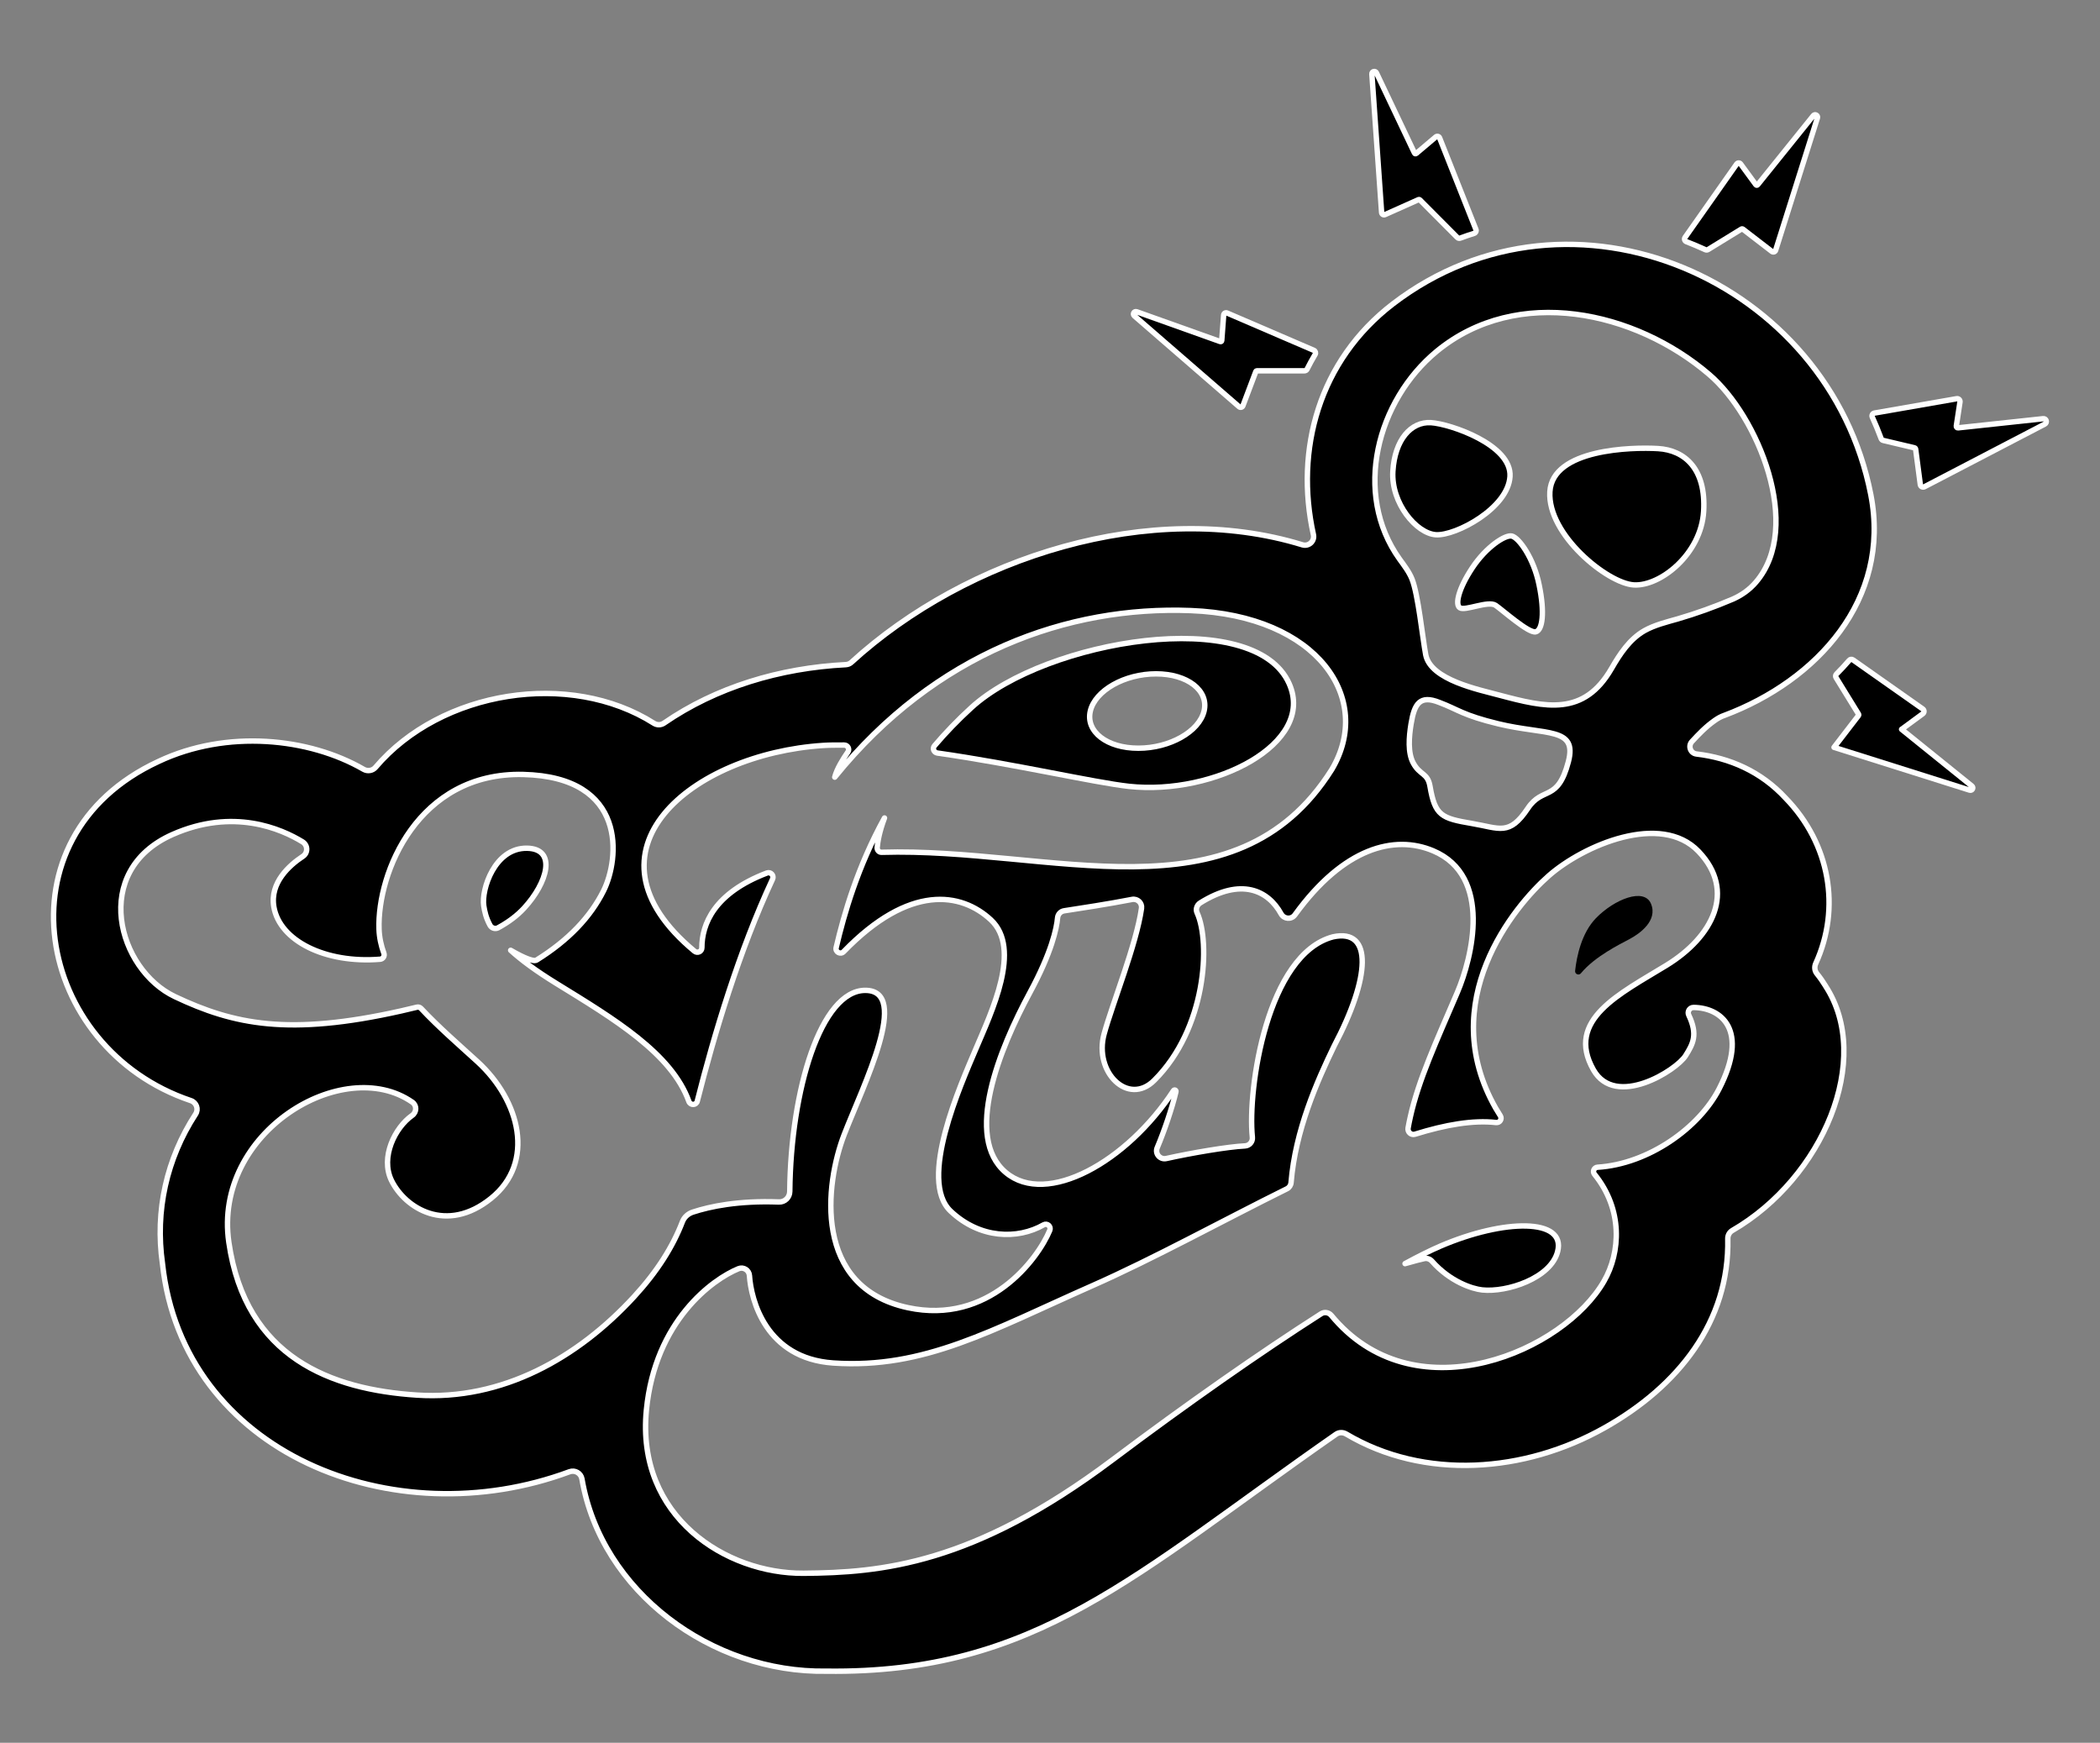
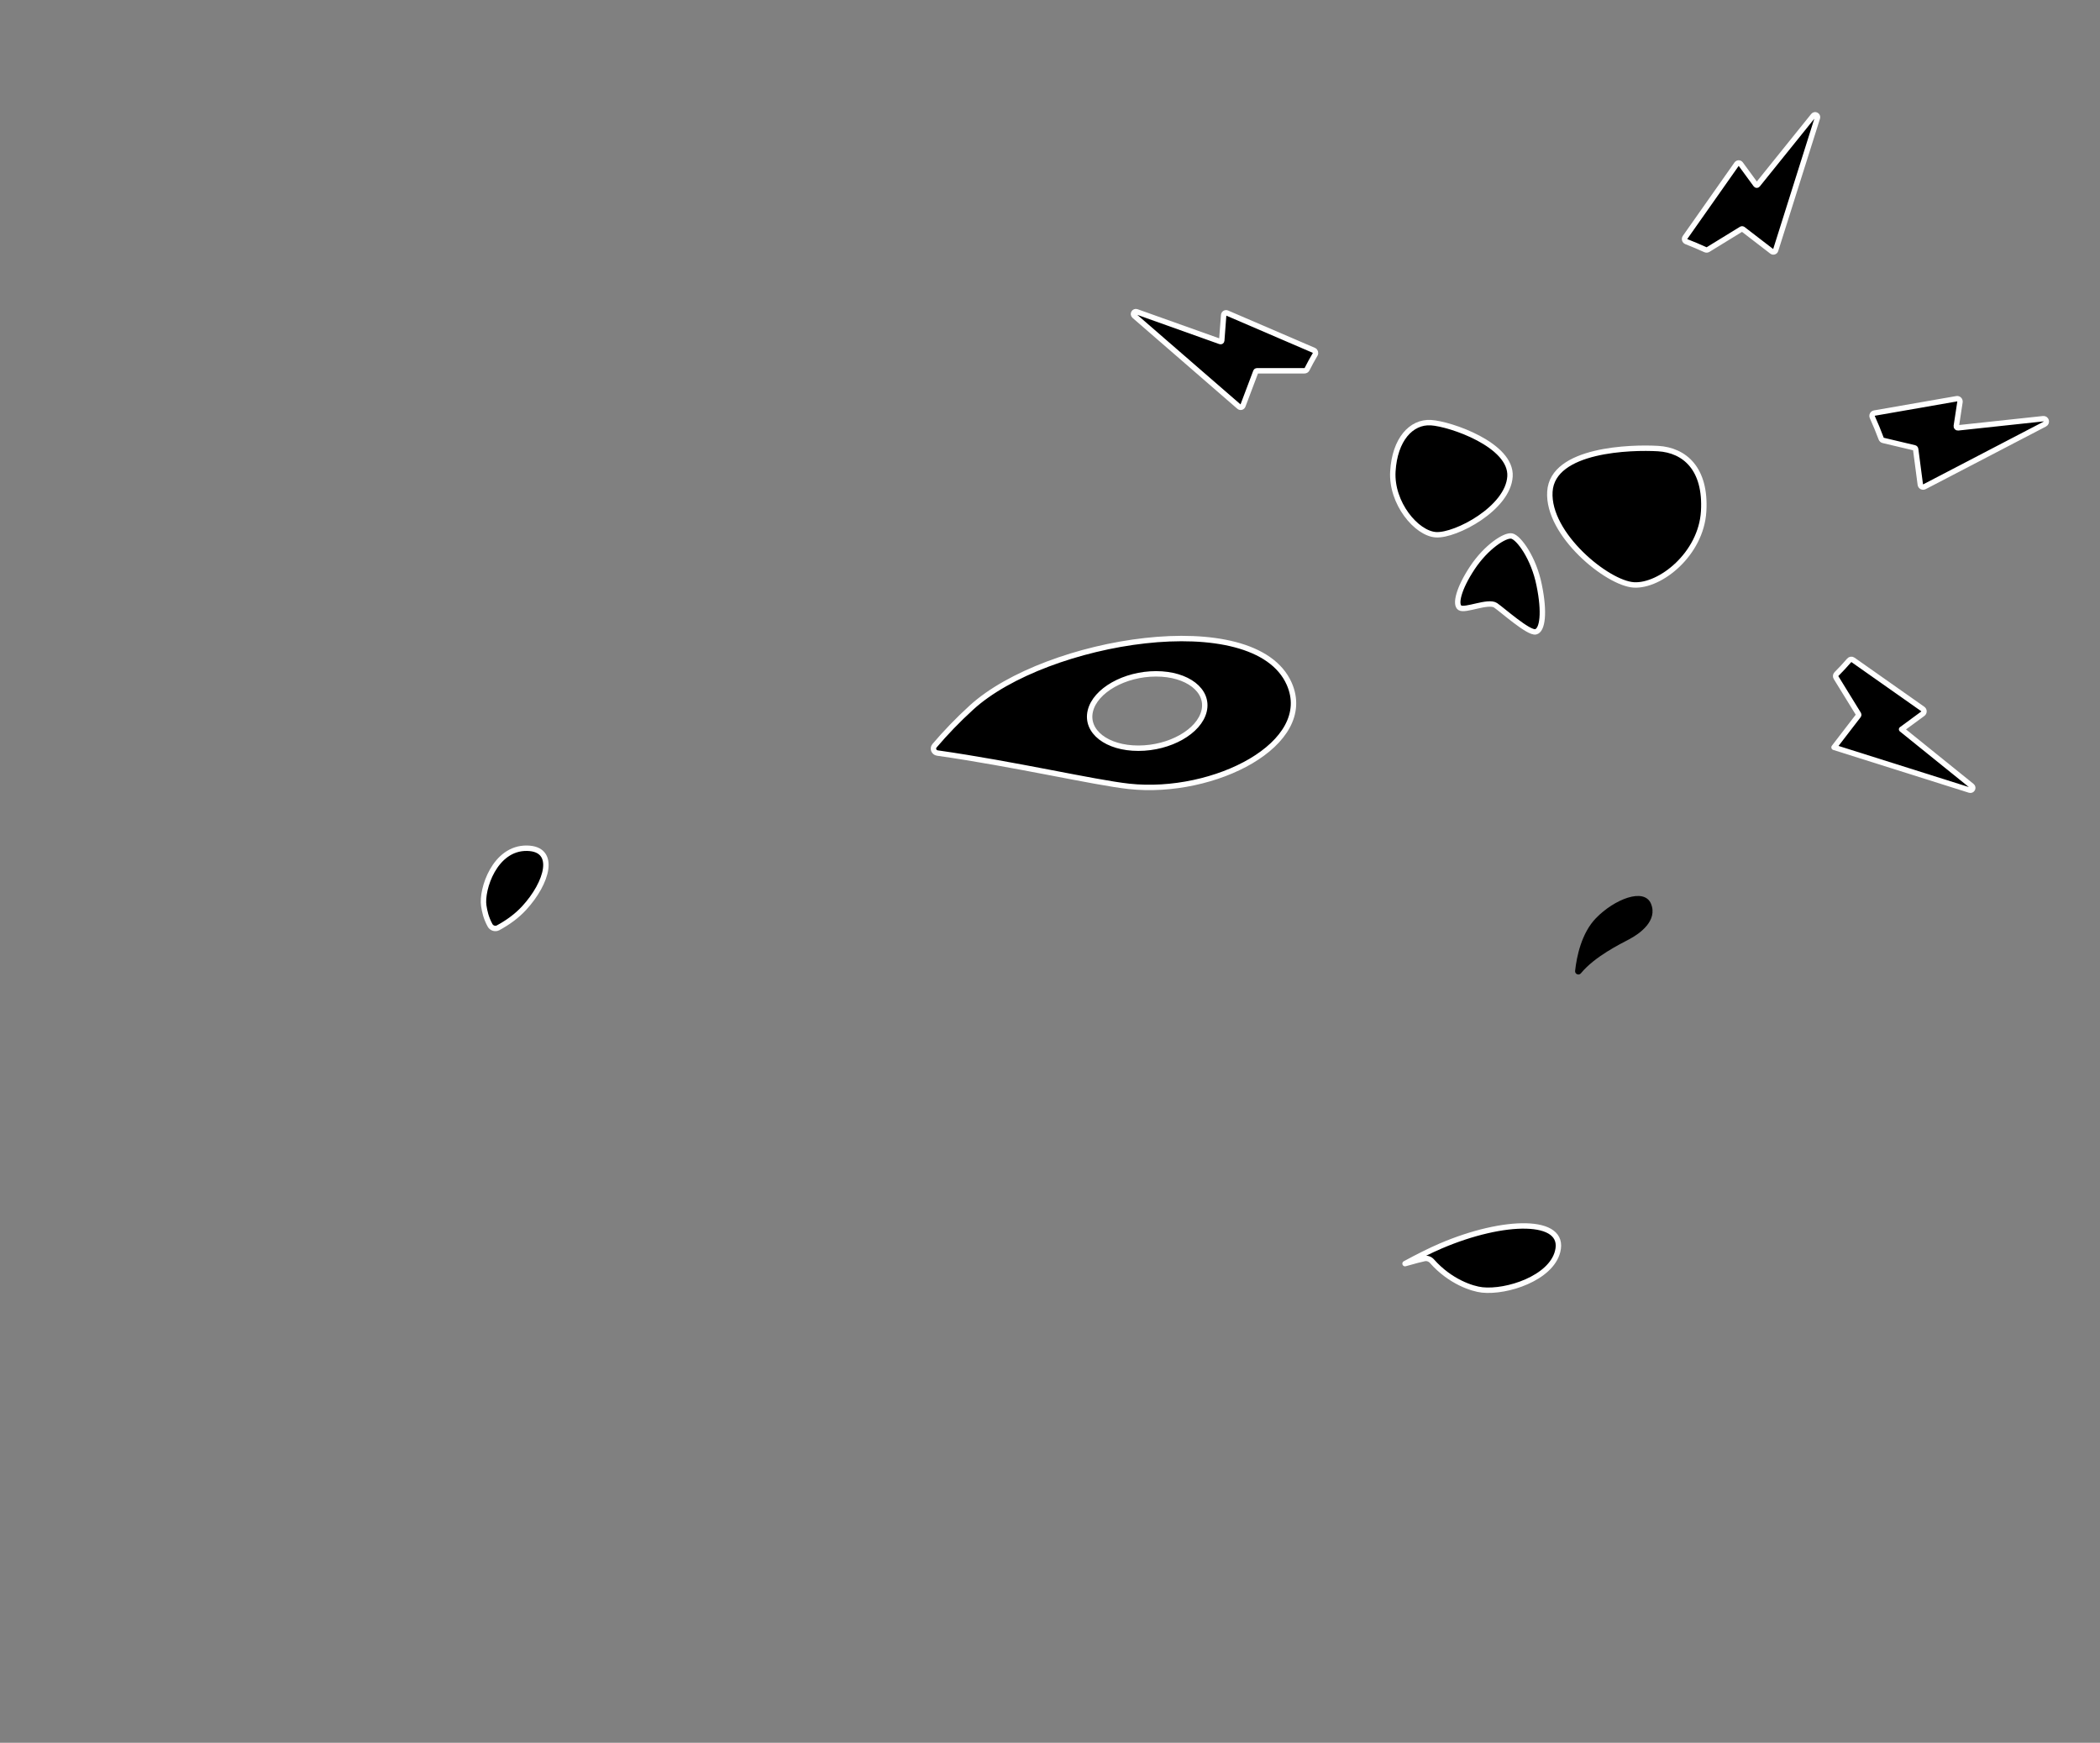
<svg xmlns="http://www.w3.org/2000/svg" width="100%" height="100%" viewBox="0 0 388 322" version="1.1" xml:space="preserve" style="fill-rule:evenodd;clip-rule:evenodd;stroke-linejoin:round;stroke-miterlimit:2;">
  <rect x="0" y="0" width="388" height="322" fill="#808080" stroke="none" />
  <g>
    <g>
      <g>
        <path d="M97.38,156.72C91.38,156.61 88.92,164.38 89.38,167.35C89.54,168.38 89.78,169.56 90.54,170.96C90.83,171.49 91.5,171.7 92.03,171.42C93.94,170.38 95.52,169.2 96.81,167.81C101.15,163.12 102.95,156.82 97.38,156.72Z" style="fill-rule:nonzero;stroke:white;stroke-width:1px;" />
      </g>
      <g>
        <path d="M173.18,139.13C187.4,141.15 202.19,144.59 208.59,145.29C224.37,147 243.11,137.4 238.19,126.32C231.74,111.77 193.21,118.21 179.5,130.72C176.97,133.03 174.7,135.39 172.66,137.79C172.24,138.28 172.54,139.04 173.18,139.13ZM201.45,131.37C202.35,127.57 207.79,124.5 213.59,124.5C219.4,124.5 223.37,127.58 222.47,131.37C221.57,135.17 216.13,138.24 210.33,138.24C204.53,138.25 200.55,135.17 201.45,131.37Z" style="fill-rule:nonzero;stroke:white;stroke-width:1px;" />
      </g>
      <g>
        <path d="M301.87,108.07C306.76,108.36 314.3,102.37 314.77,94.48C315.24,86.58 311.23,83.17 306.35,82.88C301.46,82.59 286.83,82.95 286.36,90.85C285.88,98.74 296.98,107.78 301.87,108.07Z" style="fill-rule:nonzero;stroke:white;stroke-width:1px;" />
      </g>
      <g>
        <path d="M272.04,104.9C269.48,108.76 268.81,111.69 269.72,112.29C270.67,112.94 274.95,110.92 276.33,111.84C277.66,112.76 282.41,117.01 283.72,116.74C285.02,116.47 285.42,113.13 284.38,108.11C283.39,103.1 280.6,99.31 279.32,99.04C278.1,98.77 274.6,101.04 272.04,104.9Z" style="fill-rule:nonzero;stroke:white;stroke-width:1px;" />
      </g>
      <g>
        <path d="M265.32,98.8C268.97,99.02 278.64,93.9 278.99,88.03C279.34,82.21 267.98,78.31 264.38,78.09C260.73,77.87 257.7,81.21 257.35,87.08C257,92.96 261.72,98.59 265.32,98.8Z" style="fill-rule:nonzero;stroke:white;stroke-width:1px;" />
      </g>
      <g>
        <path d="M301.05,173.52C303,172.49 306.31,170.09 305.05,167C303.79,163.92 298.26,166.16 294.88,169.63C292.2,172.39 291.31,176.72 291.02,179.38C290.96,179.98 291.71,180.29 292.09,179.83C294.67,176.69 299.43,174.39 301.05,173.52Z" style="fill-rule:nonzero;" />
      </g>
      <g>
-         <path d="M337.3,182.18C336.81,181.38 336.27,180.61 335.68,179.88C335.26,179.35 335.2,178.63 335.48,178.01C340.15,167.77 338.11,155.9 329.92,147.47C325.35,142.52 319.56,140.03 313.44,139.31C312.32,139.18 311.84,137.82 312.61,137C313.85,135.66 315.1,134.33 316.77,133.15C317.34,132.74 317.96,132.38 318.61,132.17C335.69,125.76 349.41,110.78 345.66,91.43C337.93,51.69 290.28,30.96 257.37,56.14C243.69,66.64 239.2,83.09 242.67,98.77C242.94,99.98 241.82,101.02 240.63,100.66C212.72,92.09 178.63,102.88 157.31,122.37C157.03,122.63 156.67,122.78 156.28,122.8C144.08,123.42 132.31,126.97 122.69,133.6C122.12,133.99 121.39,134 120.81,133.63C105.32,123.8 81.5,127.51 69.39,141.77C68.85,142.41 67.91,142.56 67.18,142.14C57.13,136.32 41.92,134.71 29.28,140.69C-0.91,154.68 6.55,193.71 35.26,203.35C36.3,203.7 36.74,204.93 36.14,205.85C30.78,214.1 28.62,223.72 30.02,233.47C33.79,268.51 72.71,284.01 105.23,271.92C106.24,271.55 107.33,272.19 107.52,273.24C111.09,294.12 131.5,309.13 152.69,308.77C191.35,309.27 209.64,290.92 246.84,265C247.39,264.61 248.12,264.6 248.71,264.94C263.12,273.51 281.69,272.14 296.48,263.79C310.12,256.11 319.56,244.15 319.23,228.85C319.22,228.23 319.54,227.65 320.08,227.34C336.8,217.66 346.1,195.64 337.29,182.18L337.3,182.18ZM265.47,64.89C280.37,52.65 302.12,57.47 315.79,69.18C324.79,76.85 333.18,97.31 324.45,107.54C323.28,108.91 321.83,109.96 320.15,110.7C316.79,112.13 313.5,113.32 309.98,114.35C307.96,114.92 305.7,115.48 303.86,116.51C301.09,118.08 299.29,120.84 297.74,123.53C292.6,132.39 285.62,130.73 276.99,128.43C273.24,127.41 264.33,125.64 263.42,120.98C262.82,117.77 262.01,109.8 260.89,107.01C260.37,105.69 259.41,104.44 258.59,103.31C249.89,91.16 254.43,73.99 265.47,64.89ZM289.78,140.73C287.8,148.28 285.05,145.2 282.29,149.35C278.85,154.51 277.1,153.02 271.97,152.15C266.31,151.19 265.14,150.71 264.21,145.28C263.78,142.75 262.36,143.29 261.11,140.97C260.09,139.07 260.31,136.18 260.71,133.75C261.32,130.02 262.32,128.34 265.95,129.79C269.47,131.12 270.24,132.14 276.85,133.74C285.69,135.87 291.46,134.3 289.78,140.73ZM117.15,239.59C106.75,250.9 92.8,258.79 77.03,257.76C61.25,256.73 45.37,250.9 42.28,229.53C39.34,209.2 63.39,194.77 76.17,203.63C77.04,204.23 77.01,205.49 76.14,206.1C72.98,208.33 70.24,213.81 72.33,218.1C74.84,223.24 82.5,228.05 90.73,221.41C98.96,214.78 96.1,203.36 88.21,196.15C84.81,193.05 81.02,189.77 77.79,186.32C77.59,186.11 77.31,186.02 77.03,186.09C76.09,186.32 75.13,186.55 74.15,186.77C53.35,191.45 43.18,189.28 32.32,184.14C21.78,179.15 16.66,160.94 31.86,154.19C43.08,149.21 52,153.15 55.9,155.54C56.9,156.16 56.93,157.59 55.95,158.23C53.49,159.85 49.83,163.08 50.6,167.56C51.68,173.83 60.13,178.05 70.23,177.23C70.76,177.19 71.11,176.64 70.93,176.14C70.4,174.68 70.08,173.19 70.03,171.67C69.68,161.27 77.23,142.64 96.66,143.09C116.09,143.55 114.42,158.77 111.52,164.58C109.12,169.39 105.09,173.68 99.18,177.36C99.06,177.43 98.92,177.48 98.78,177.47C98.27,177.46 97.08,177.16 94.35,175.58C96.29,177.35 99,179.37 102.84,181.73C113.47,188.27 124.09,194.63 127.28,203.5C127.56,204.26 128.63,204.24 128.83,203.45C131.95,191.11 136.58,175.64 142.74,162.43C143.06,161.75 142.39,161.03 141.69,161.3C131.93,165.02 129.68,170.77 129.68,175.11C129.68,175.82 128.85,176.19 128.31,175.74C105.95,157.19 127.82,139.3 152.1,137.73C153.13,137.66 154.62,137.65 155.98,137.66C156.64,137.66 157.03,138.41 156.65,138.95C155.8,140.18 154.61,142.06 154.23,143.59C172.85,120.59 197.33,111.93 220,112.81C243.55,113.72 253.83,129.15 246.06,142.19C228.16,170.62 193.99,156.51 162.89,157.47C162.41,157.49 162.03,157.08 162.07,156.6C162.15,155.58 162.44,153.73 163.42,151.13C158.45,160.19 155.97,168.79 154.49,175.09C154.3,175.9 155.3,176.43 155.88,175.83C168.04,163.27 177.61,164.87 183.08,169.95C188.83,175.3 183.19,186.98 180.34,193.72C177.48,200.46 169.59,218.07 175.65,223.78C181.04,228.87 187.98,229.06 192.82,226.3C193.49,225.92 194.26,226.61 193.96,227.32C191.71,232.73 182.63,244.8 167.75,241.61C150.15,237.84 152.44,218.75 155.98,209.61C159.53,200.46 168.32,182.98 159.87,182.98C151.71,182.98 146.1,201.29 145.92,220.14C145.91,221.24 145.01,222.13 143.9,222.08C136.45,221.8 131.23,222.89 128.01,223.95C127.14,224.23 126.42,224.87 126.09,225.72C124.34,230.29 121.47,234.89 117.15,239.59ZM317.63,201.18C313.95,208.36 304.6,215.07 295.16,215.66C294.52,215.7 294.2,216.45 294.6,216.95C299.88,223.46 299.43,231.4 296.36,236.72C288.94,249.64 262.07,261.29 246.64,243.81C246.41,243.55 246.19,243.29 245.97,243.03C245.5,242.47 244.69,242.34 244.08,242.74C232.94,249.86 219.51,259.24 205.5,269.76C179.78,289.08 162.75,290.57 148.46,290.68C134.17,290.79 117.49,280.28 119.43,260.51C121.05,244.02 131.66,236.35 136.46,234.4C137.38,234.03 138.4,234.68 138.47,235.67C138.76,240.16 141.49,250.98 153.95,251.83C170.75,252.97 183.21,245.77 201.84,237.54C213.16,232.54 225.74,225.61 237.76,219.65C238.21,219.43 238.5,218.99 238.54,218.49C239.33,208.89 243.32,199.81 246.53,193.2C253.16,180.63 253.73,171.48 246.3,173.09C234.16,176.28 230.46,201.11 231.39,210.12C231.48,210.95 230.86,211.68 230.02,211.72C226.87,211.87 220.11,213.02 215.49,214.05C214.32,214.31 213.34,213.15 213.81,212.05C215.08,209.05 216.56,204.72 217.27,201.7C217.34,201.42 216.97,201.27 216.82,201.51C208.23,214.67 193.38,222.97 185.84,216.64C178.06,210.13 184.64,193.83 190.29,183.38C194.33,175.9 195.23,171.49 195.4,169.58C195.46,168.92 195.95,168.38 196.61,168.28C199.14,167.9 205.18,166.96 209.15,166.18C210.15,165.98 211.05,166.82 210.91,167.82C209.96,174.52 205.54,185.4 204,191.03C202.06,198.12 208.46,204.41 213.26,199.61C222.86,190.07 223.7,174.16 221.17,168.64C220.87,167.99 221.14,167.21 221.74,166.83C229.32,162.07 234.31,164.5 236.7,168.85C237.24,169.83 238.59,169.94 239.25,169.03C248.27,156.57 257.67,154.19 264.8,157.2C275.83,161.85 271.97,177.03 269.26,183.37C265.39,192.41 262.11,199.49 260.58,206.35C260.42,207.06 260.28,207.74 260.16,208.42C260.03,209.16 260.72,209.78 261.44,209.56C267.08,207.8 272.18,206.92 276.42,207.4C277.11,207.48 277.58,206.74 277.2,206.15C276.91,205.7 276.63,205.24 276.35,204.76C265.15,185.1 279.69,167.46 286.18,161.78C292.58,156.18 306.87,150.01 313.84,157.32C320.82,164.63 316.47,173.09 307.9,178.35C299.32,183.61 289.16,188.41 294.41,197.67C298.49,204.84 309.73,197.78 311.44,195.04C312.8,192.86 313.74,191.18 312.02,187.56C311.7,186.89 312.18,186.13 312.92,186.14C317.97,186.19 323.26,190.21 317.63,201.18Z" style="fill-rule:nonzero;stroke:white;stroke-width:1px;" />
-       </g>
+         </g>
      <g>
        <path d="M266.19,230.21C264.33,231.01 262.11,232.11 259.6,233.47C261.4,232.95 262.49,232.68 263.14,232.54C263.68,232.42 264.22,232.62 264.58,233.03C267.93,236.81 272,238.13 273.85,238.33C278.42,238.82 286.54,236.16 287.79,231.24C289.39,225.02 277.89,225.2 266.19,230.21Z" style="fill-rule:nonzero;stroke:white;stroke-width:1px;" />
      </g>
    </g>
    <g>
-       <path d="M255.9,39.65L262.1,36.88C262.18,36.85 262.27,36.86 262.33,36.92L269.25,43.87C269.4,44.02 269.61,44.06 269.8,43.99C270.65,43.68 271.5,43.38 272.37,43.11C272.66,43.02 272.82,42.7 272.7,42.42L265.98,25.47C265.87,25.19 265.51,25.1 265.28,25.3L261.66,28.36C261.56,28.45 261.4,28.41 261.35,28.29L254.31,13.46C254.1,13.02 253.44,13.19 253.47,13.68L255.27,39.27C255.3,39.58 255.62,39.78 255.9,39.65Z" style="fill-rule:nonzero;stroke:white;stroke-width:1px;" />
      <path d="M315.58,46.11L321.77,42.31C321.84,42.27 321.93,42.27 322,42.32L327.38,46.46C327.62,46.65 327.98,46.54 328.07,46.24L335.79,21.78C335.94,21.32 335.33,20.99 335.03,21.37L324.74,34.15C324.66,34.25 324.5,34.25 324.42,34.14L321.6,30.29C321.42,30.05 321.06,30.05 320.88,30.3L311.34,43.86C311.14,44.14 311.26,44.53 311.58,44.65C312.76,45.11 313.93,45.6 315.08,46.13C315.25,46.21 315.43,46.2 315.58,46.11Z" style="fill-rule:nonzero;stroke:white;stroke-width:1px;" />
      <path d="M228.94,75.15C229.17,75.35 229.53,75.26 229.64,74.97L232.03,68.64C232.06,68.56 232.13,68.51 232.22,68.51L241.02,68.51C241.22,68.51 241.4,68.4 241.49,68.22C241.95,67.29 242.46,66.38 242.99,65.48C243.15,65.21 243.04,64.85 242.75,64.73L226.71,57.83C226.43,57.71 226.12,57.9 226.09,58.2L225.73,62.94C225.72,63.07 225.59,63.16 225.46,63.11L210.01,57.6C209.55,57.44 209.21,58.03 209.57,58.35L228.94,75.15Z" style="fill-rule:nonzero;stroke:white;stroke-width:1px;" />
      <path d="M351.34,134.75L355.26,131.87C355.56,131.65 355.55,131.2 355.25,130.99L342.36,121.92C342.14,121.76 341.84,121.8 341.66,122.01C340.92,122.87 340.13,123.72 339.31,124.54C339.14,124.71 339.1,124.98 339.23,125.19L343.4,131.96C343.44,132.03 343.44,132.12 343.39,132.19L338.86,138.08L363.92,145.99C364.38,146.14 364.71,145.53 364.33,145.23L351.34,134.75Z" style="fill-rule:nonzero;stroke:white;stroke-width:1px;" />
      <path d="M377.5,77.36L361.77,79.05C361.58,79.07 361.42,78.91 361.45,78.72L362.13,74.27C362.18,73.91 361.87,73.6 361.51,73.67L346.32,76.32C345.98,76.38 345.79,76.74 345.93,77.06C346.52,78.37 347.07,79.69 347.57,81.04C347.63,81.2 347.77,81.33 347.94,81.37L353.72,82.74C353.84,82.77 353.93,82.87 353.94,82.99L354.8,89.53C354.85,89.9 355.25,90.1 355.57,89.93L377.79,78.36C378.32,78.08 378.08,77.29 377.5,77.36Z" style="fill-rule:nonzero;stroke:white;stroke-width:1px;" />
    </g>
  </g>
</svg>